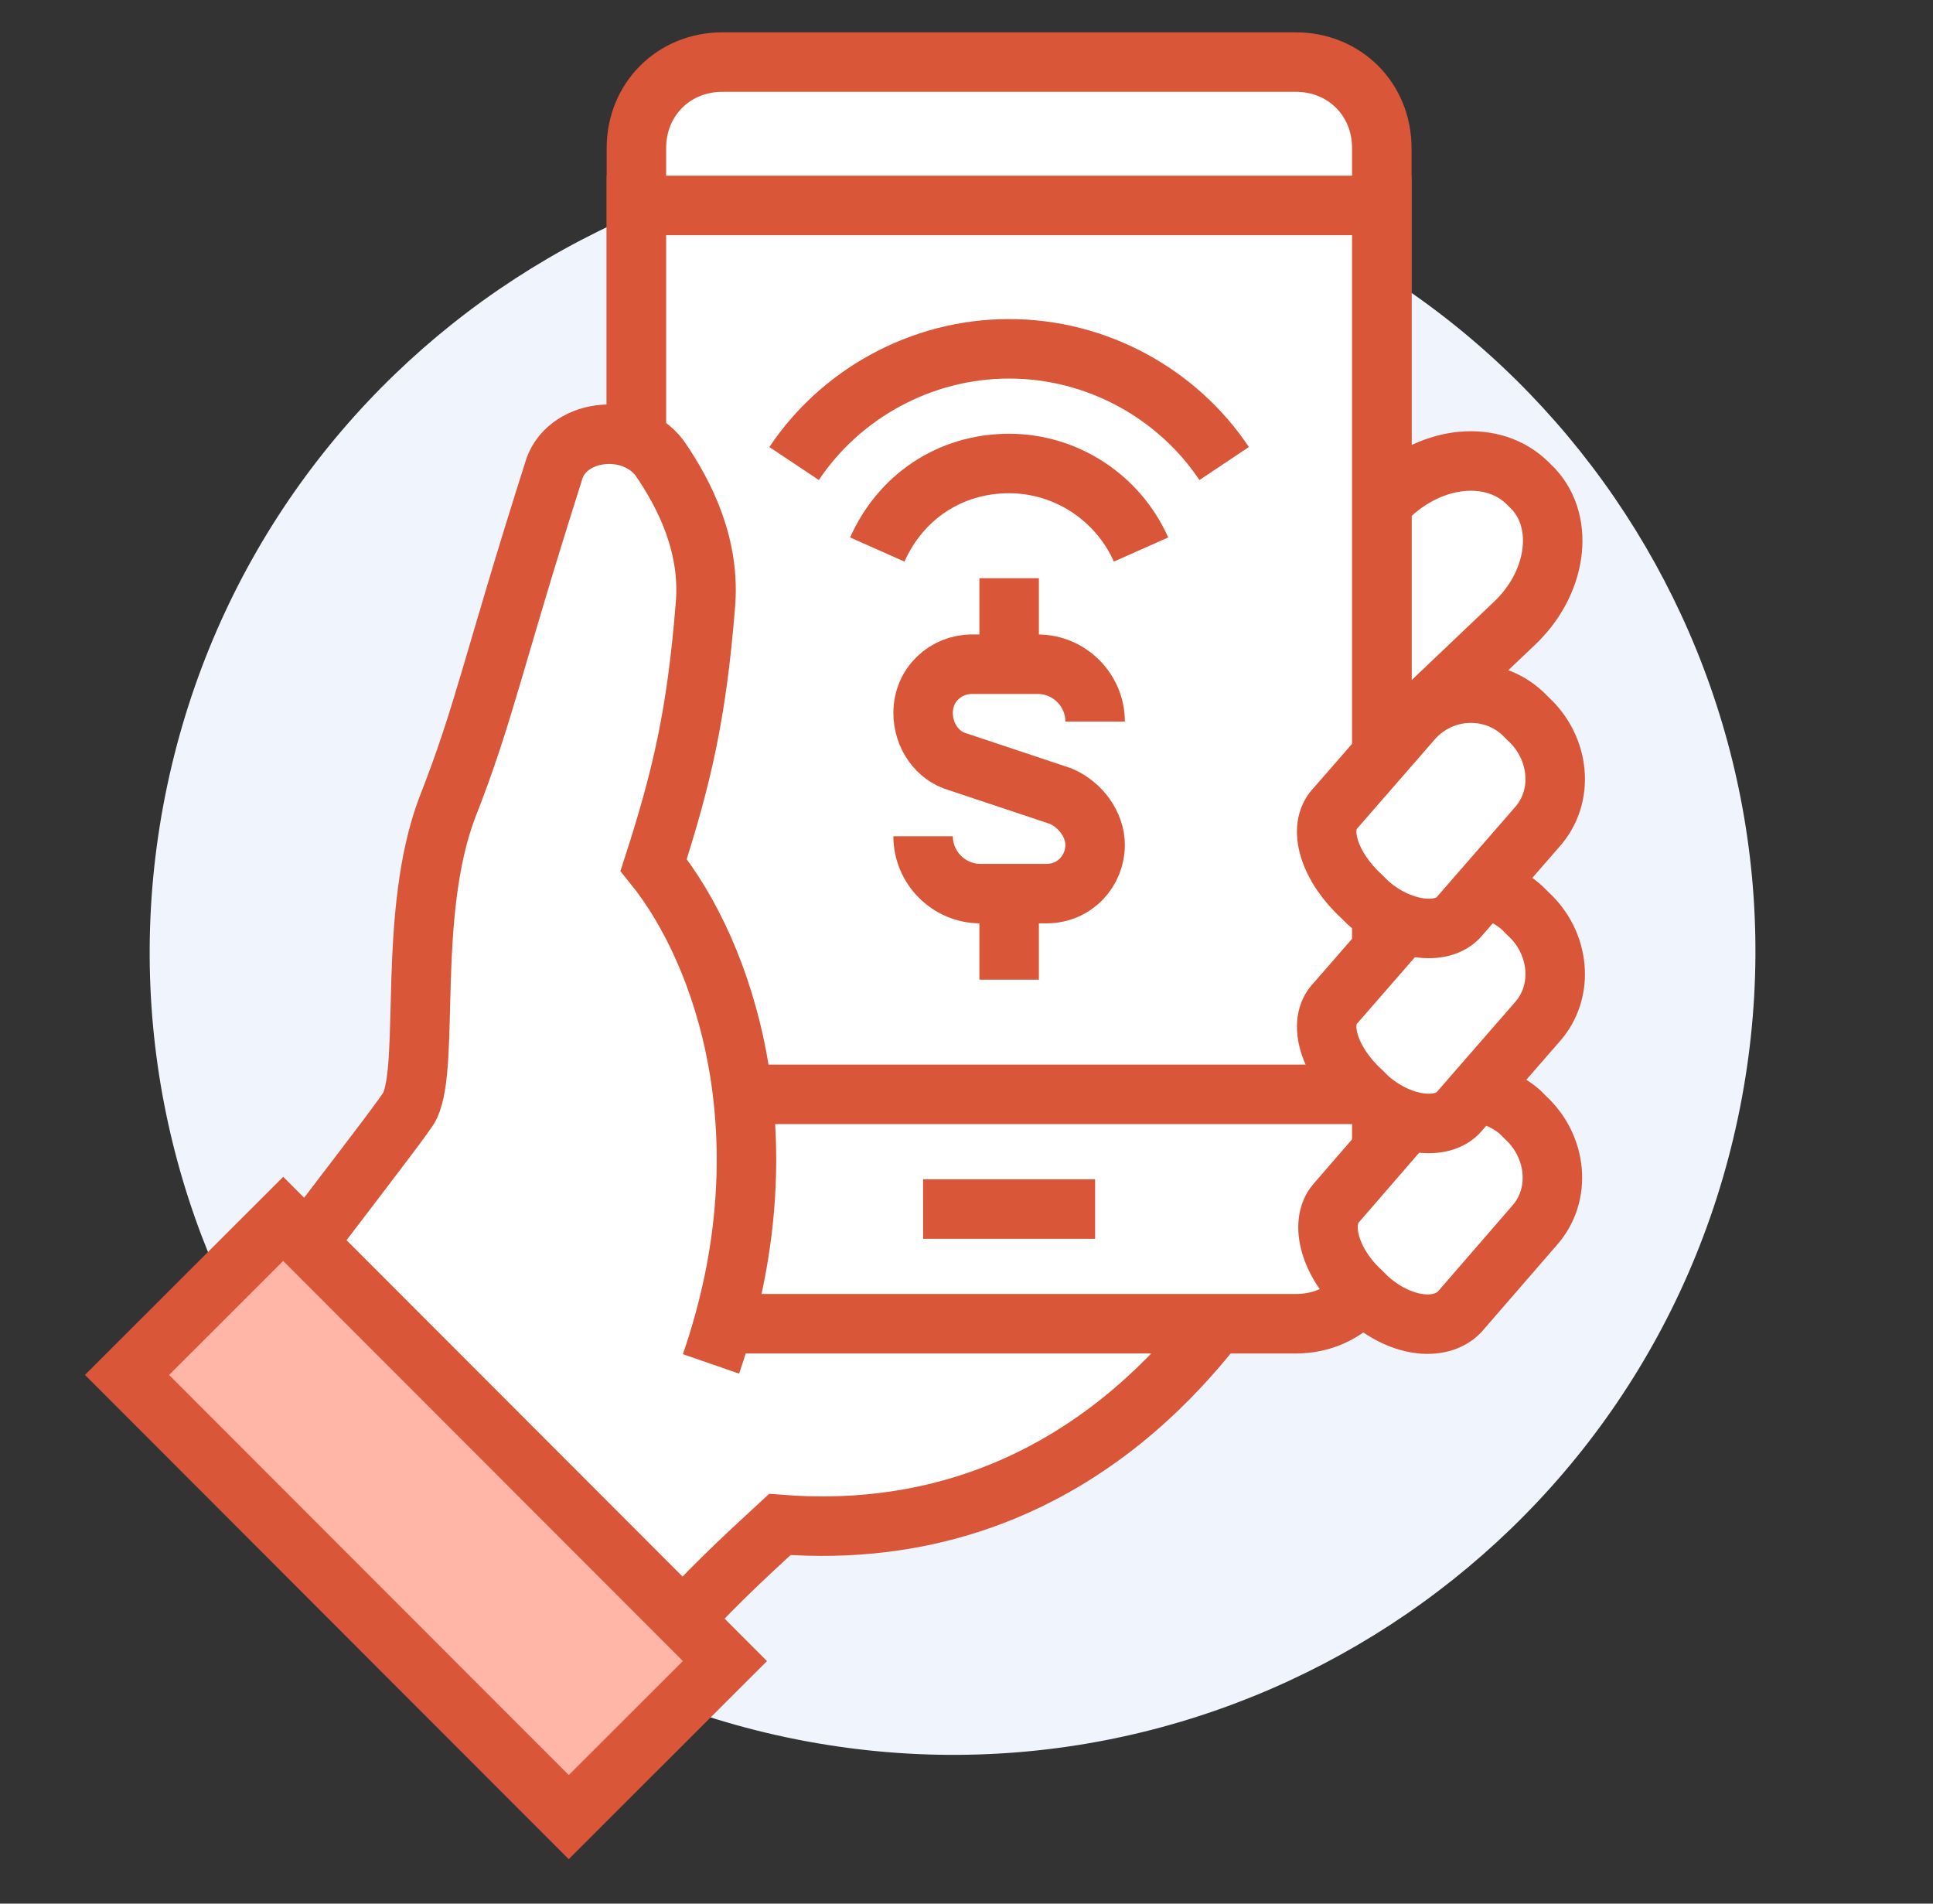
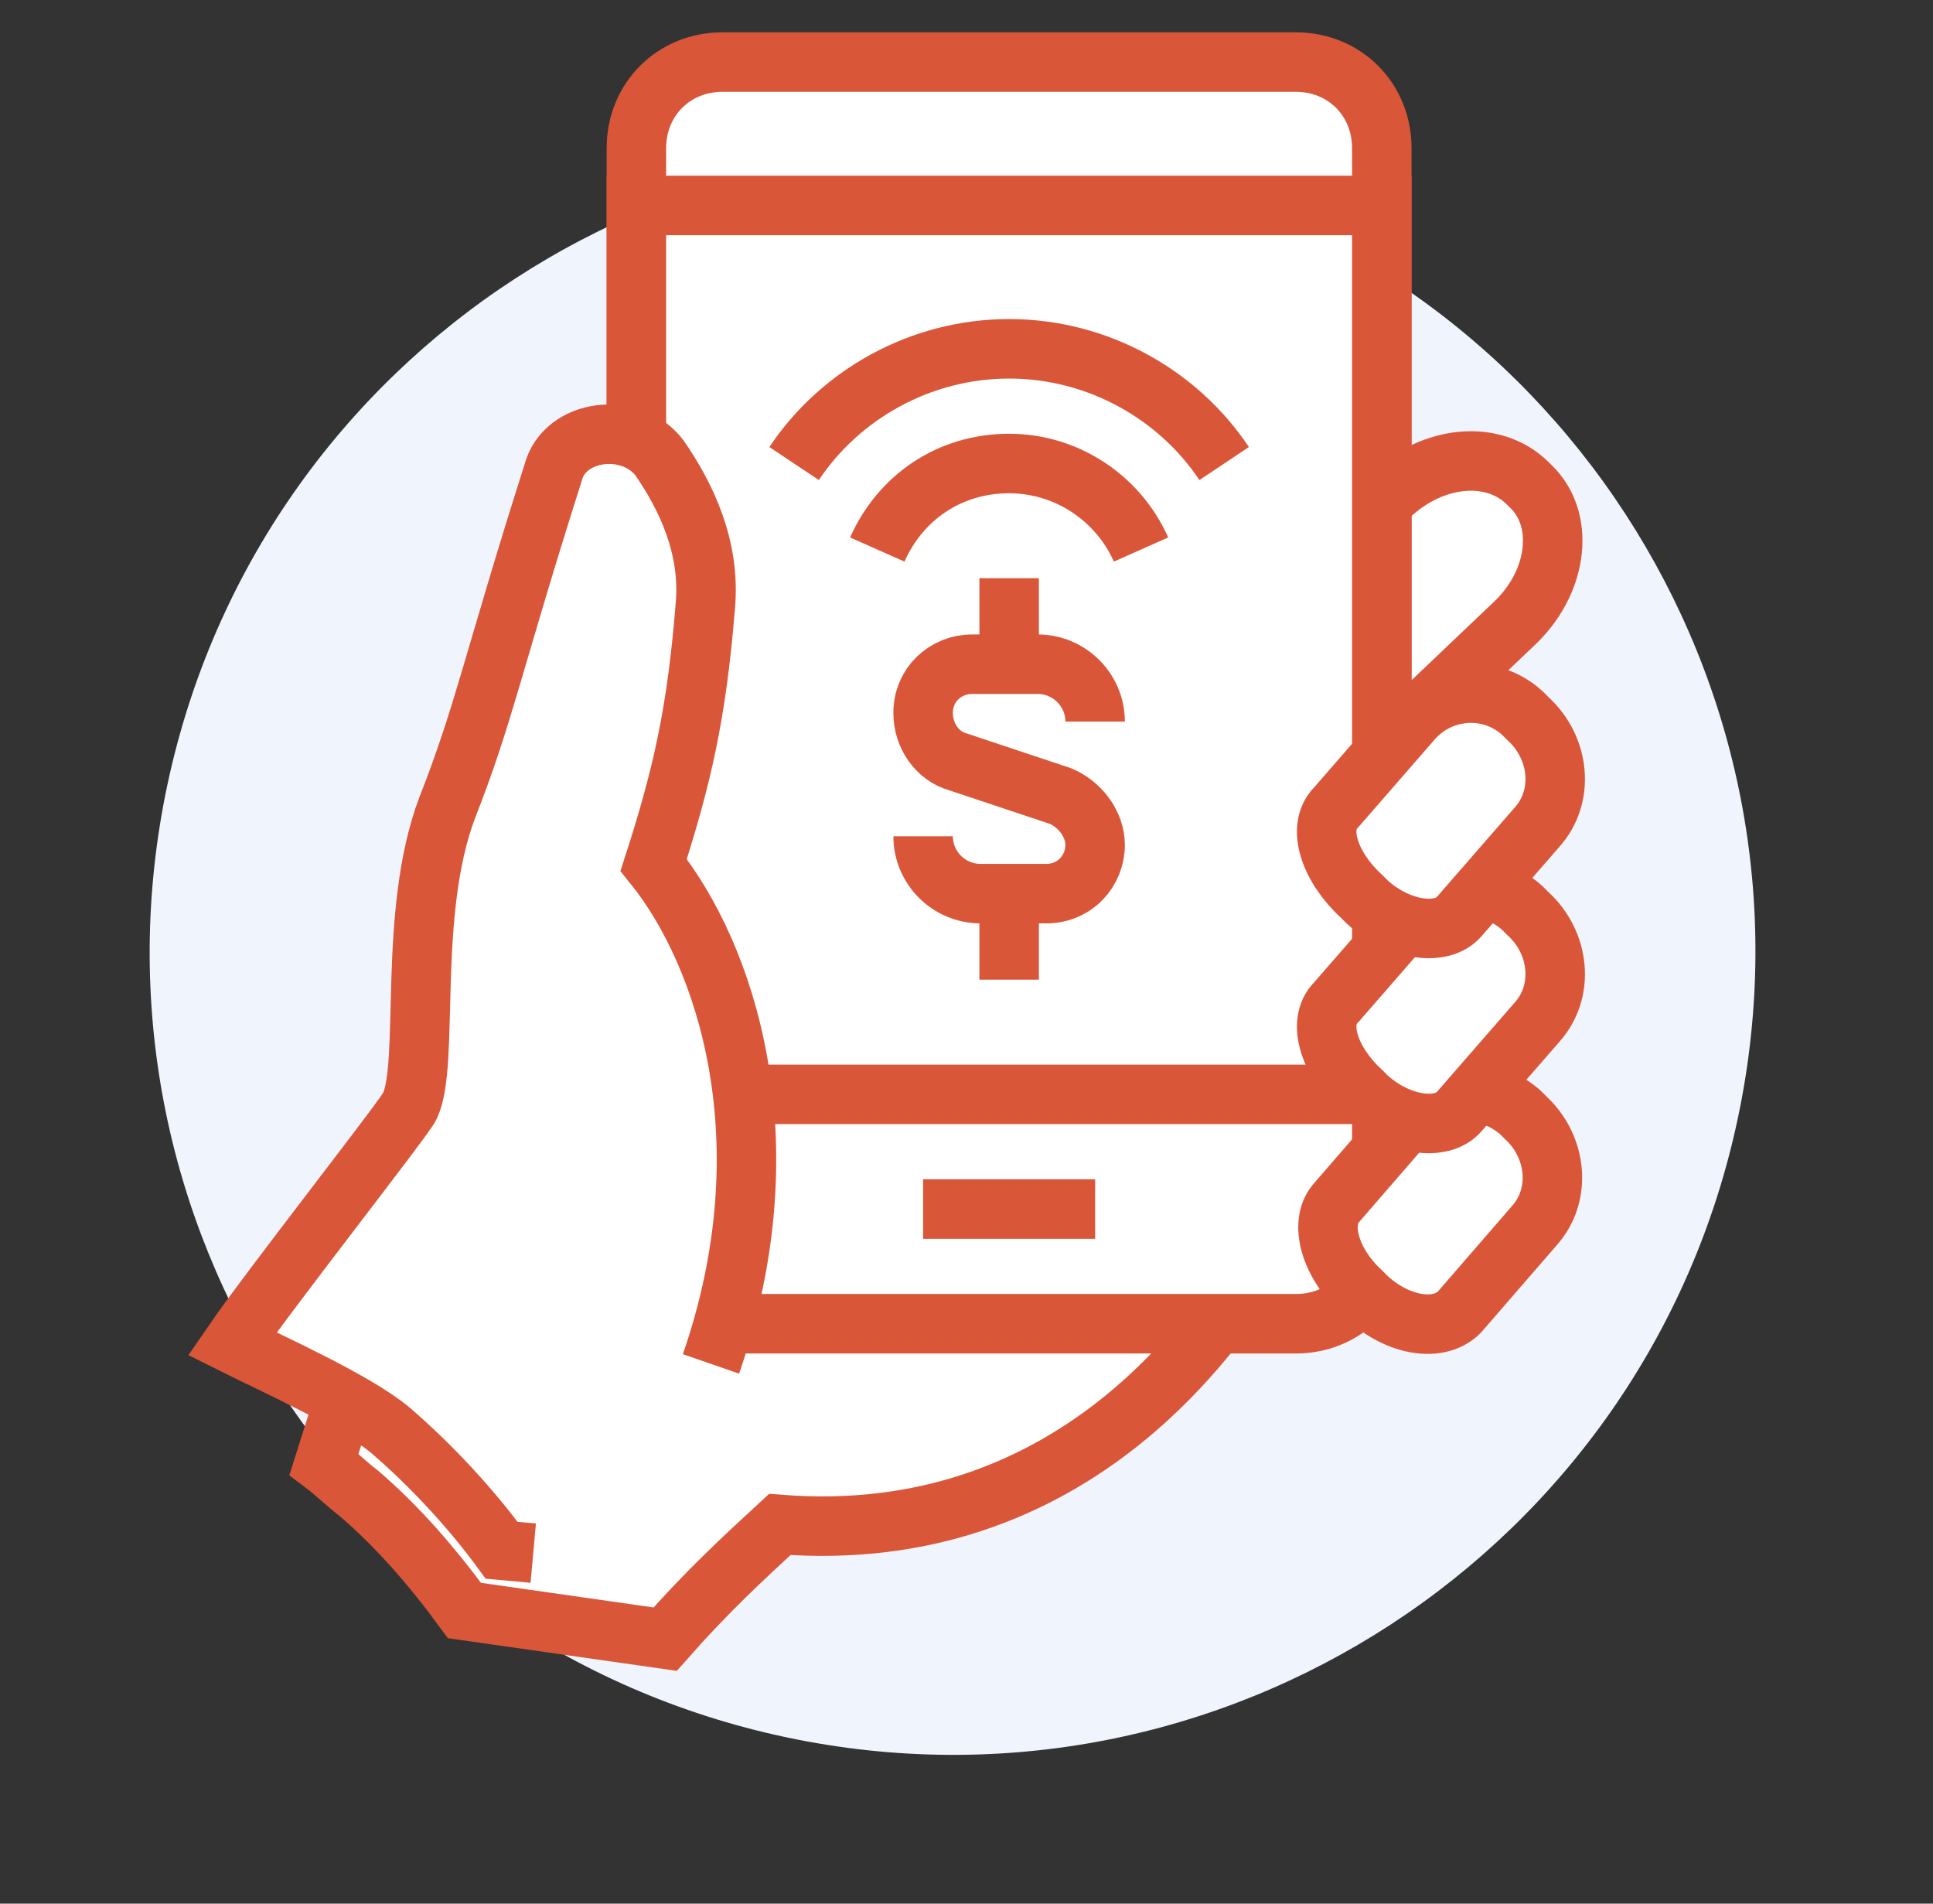
<svg xmlns="http://www.w3.org/2000/svg" width="65" height="64" viewBox="0 0 65 64" fill="none">
  <rect x="0" y="0" width="65" height="64" fill="#333333" stroke="none" />
  <path d="M58.438 37.593C61.527 23.009 52.208 8.682 37.624 5.593C23.04 2.504 8.713 11.823 5.624 26.407C2.535 40.992 11.854 55.319 26.438 58.407C41.023 61.496 55.349 52.177 58.438 37.593Z" fill="#F0F4FD" />
  <path d="M43.285 24.259L43.092 24.066C42.031 22.91 41.935 21.271 42.802 20.403L46.755 16.643C48.201 15.294 50.225 15.101 51.382 16.258L51.575 16.451C52.636 17.607 52.346 19.632 50.9 20.981L46.948 24.741C45.984 25.609 44.345 25.32 43.285 24.259Z" fill="white" stroke="#DA5639" stroke-width="2" stroke-miterlimit="10" />
  <path d="M23.041 29.176L17.835 27.248L10.895 49.228C11.28 49.517 11.666 49.903 12.051 50.192C13.401 51.349 14.558 52.698 15.618 54.145L22.366 55.108C23.812 53.47 24.969 52.409 26.223 51.252C36.056 52.024 40.683 44.697 41.647 43.54C42.611 42.383 23.041 29.176 23.041 29.176Z" fill="white" stroke="#DA5639" stroke-width="2" stroke-miterlimit="10" />
  <path d="M43.573 44.504H24.293C22.654 44.504 21.4 43.251 21.4 41.612V4.979C21.4 3.34 22.654 2.087 24.293 2.087H43.573C45.212 2.087 46.465 3.34 46.465 4.979V41.612C46.465 43.251 45.212 44.504 43.573 44.504Z" fill="white" stroke="#DA5639" stroke-width="2" stroke-miterlimit="10" />
  <path d="M46.465 6.907H21.4V36.792H46.465V6.907Z" fill="white" stroke="#DA5639" stroke-width="2" stroke-miterlimit="10" />
  <path d="M45.985 43.636L45.793 43.443C44.732 42.479 44.346 41.13 44.925 40.455L47.431 37.563C48.299 36.502 49.938 36.406 51.095 37.37L51.288 37.563C52.348 38.527 52.541 40.166 51.577 41.226L49.07 44.118C48.395 44.793 47.046 44.6 45.985 43.636Z" fill="white" stroke="#DA5639" stroke-width="2" stroke-miterlimit="10" />
  <path d="M21.98 29.08C22.944 26.091 23.426 23.97 23.715 20.403C23.908 18.379 23.04 16.644 22.173 15.39C21.209 14.137 18.991 14.426 18.606 15.872C16.581 22.235 16.292 23.97 15.039 27.151C13.689 30.718 14.46 35.731 13.786 37.177C13.689 37.467 9.062 43.347 7.809 45.179C9.158 45.854 11.954 47.107 13.111 48.071C14.46 49.228 15.81 50.674 16.87 52.12L17.931 52.216L24.004 45.95C26.511 38.334 24.294 32.068 21.98 29.08Z" fill="white" />
  <path d="M23.908 45.854C26.511 38.334 24.39 32.068 21.98 29.08C22.944 26.091 23.426 23.97 23.715 20.403C23.908 18.379 23.04 16.644 22.173 15.39C21.209 14.137 18.991 14.426 18.606 15.872C16.581 22.235 16.292 23.97 15.039 27.151C13.689 30.718 14.46 35.731 13.786 37.177C13.689 37.467 9.062 43.347 7.809 45.179C9.158 45.854 11.954 47.107 13.111 48.071C14.46 49.228 15.81 50.674 16.87 52.12L17.931 52.216" stroke="#DA5639" stroke-width="2" stroke-miterlimit="10" />
-   <path d="M9.523 40.978L4.271 46.225L19.125 61.091L24.377 55.845L9.523 40.978Z" fill="#FFB6A6" stroke="#DA5639" stroke-width="2" stroke-miterlimit="10" />
  <path d="M45.983 36.889L45.79 36.696C44.73 35.732 44.248 34.382 44.923 33.707L47.526 30.719C48.49 29.658 50.129 29.562 51.189 30.526L51.382 30.719C52.442 31.683 52.635 33.322 51.671 34.382L49.068 37.371C48.49 38.045 47.044 37.853 45.983 36.889Z" fill="white" stroke="#DA5639" stroke-width="2" stroke-miterlimit="10" />
  <path d="M45.983 30.333L45.79 30.14C44.73 29.176 44.248 27.826 44.923 27.152L47.526 24.163C48.49 23.103 50.129 23.006 51.189 23.97L51.382 24.163C52.442 25.127 52.635 26.766 51.671 27.826L49.068 30.815C48.49 31.49 47.044 31.297 45.983 30.333Z" fill="white" stroke="#DA5639" stroke-width="2" stroke-miterlimit="10" />
  <path d="M31.041 40.648H36.825" stroke="#DA5639" stroke-width="2" stroke-miterlimit="10" />
  <path d="M29.5 18.475C30.271 16.74 31.91 15.583 33.934 15.583C35.863 15.583 37.598 16.74 38.369 18.475" stroke="#DA5639" stroke-width="2" stroke-miterlimit="10" />
  <path d="M26.703 15.584C28.246 13.27 30.945 11.727 33.933 11.727C36.922 11.727 39.621 13.27 41.164 15.584" stroke="#DA5639" stroke-width="2" stroke-miterlimit="10" />
  <path d="M31.041 28.115C31.041 29.176 31.909 30.043 32.969 30.043H35.186C36.15 30.043 36.825 29.272 36.825 28.404C36.825 27.73 36.343 27.055 35.668 26.766L32.198 25.609C31.523 25.416 31.041 24.741 31.041 23.97C31.041 23.006 31.812 22.331 32.68 22.331H34.897C35.958 22.331 36.825 23.199 36.825 24.259" stroke="#DA5639" stroke-width="2" stroke-miterlimit="10" />
  <path d="M33.934 22.331V19.439" stroke="#DA5639" stroke-width="2" stroke-miterlimit="10" />
  <path d="M33.934 30.044V32.936" stroke="#DA5639" stroke-width="2" stroke-miterlimit="10" />
</svg>